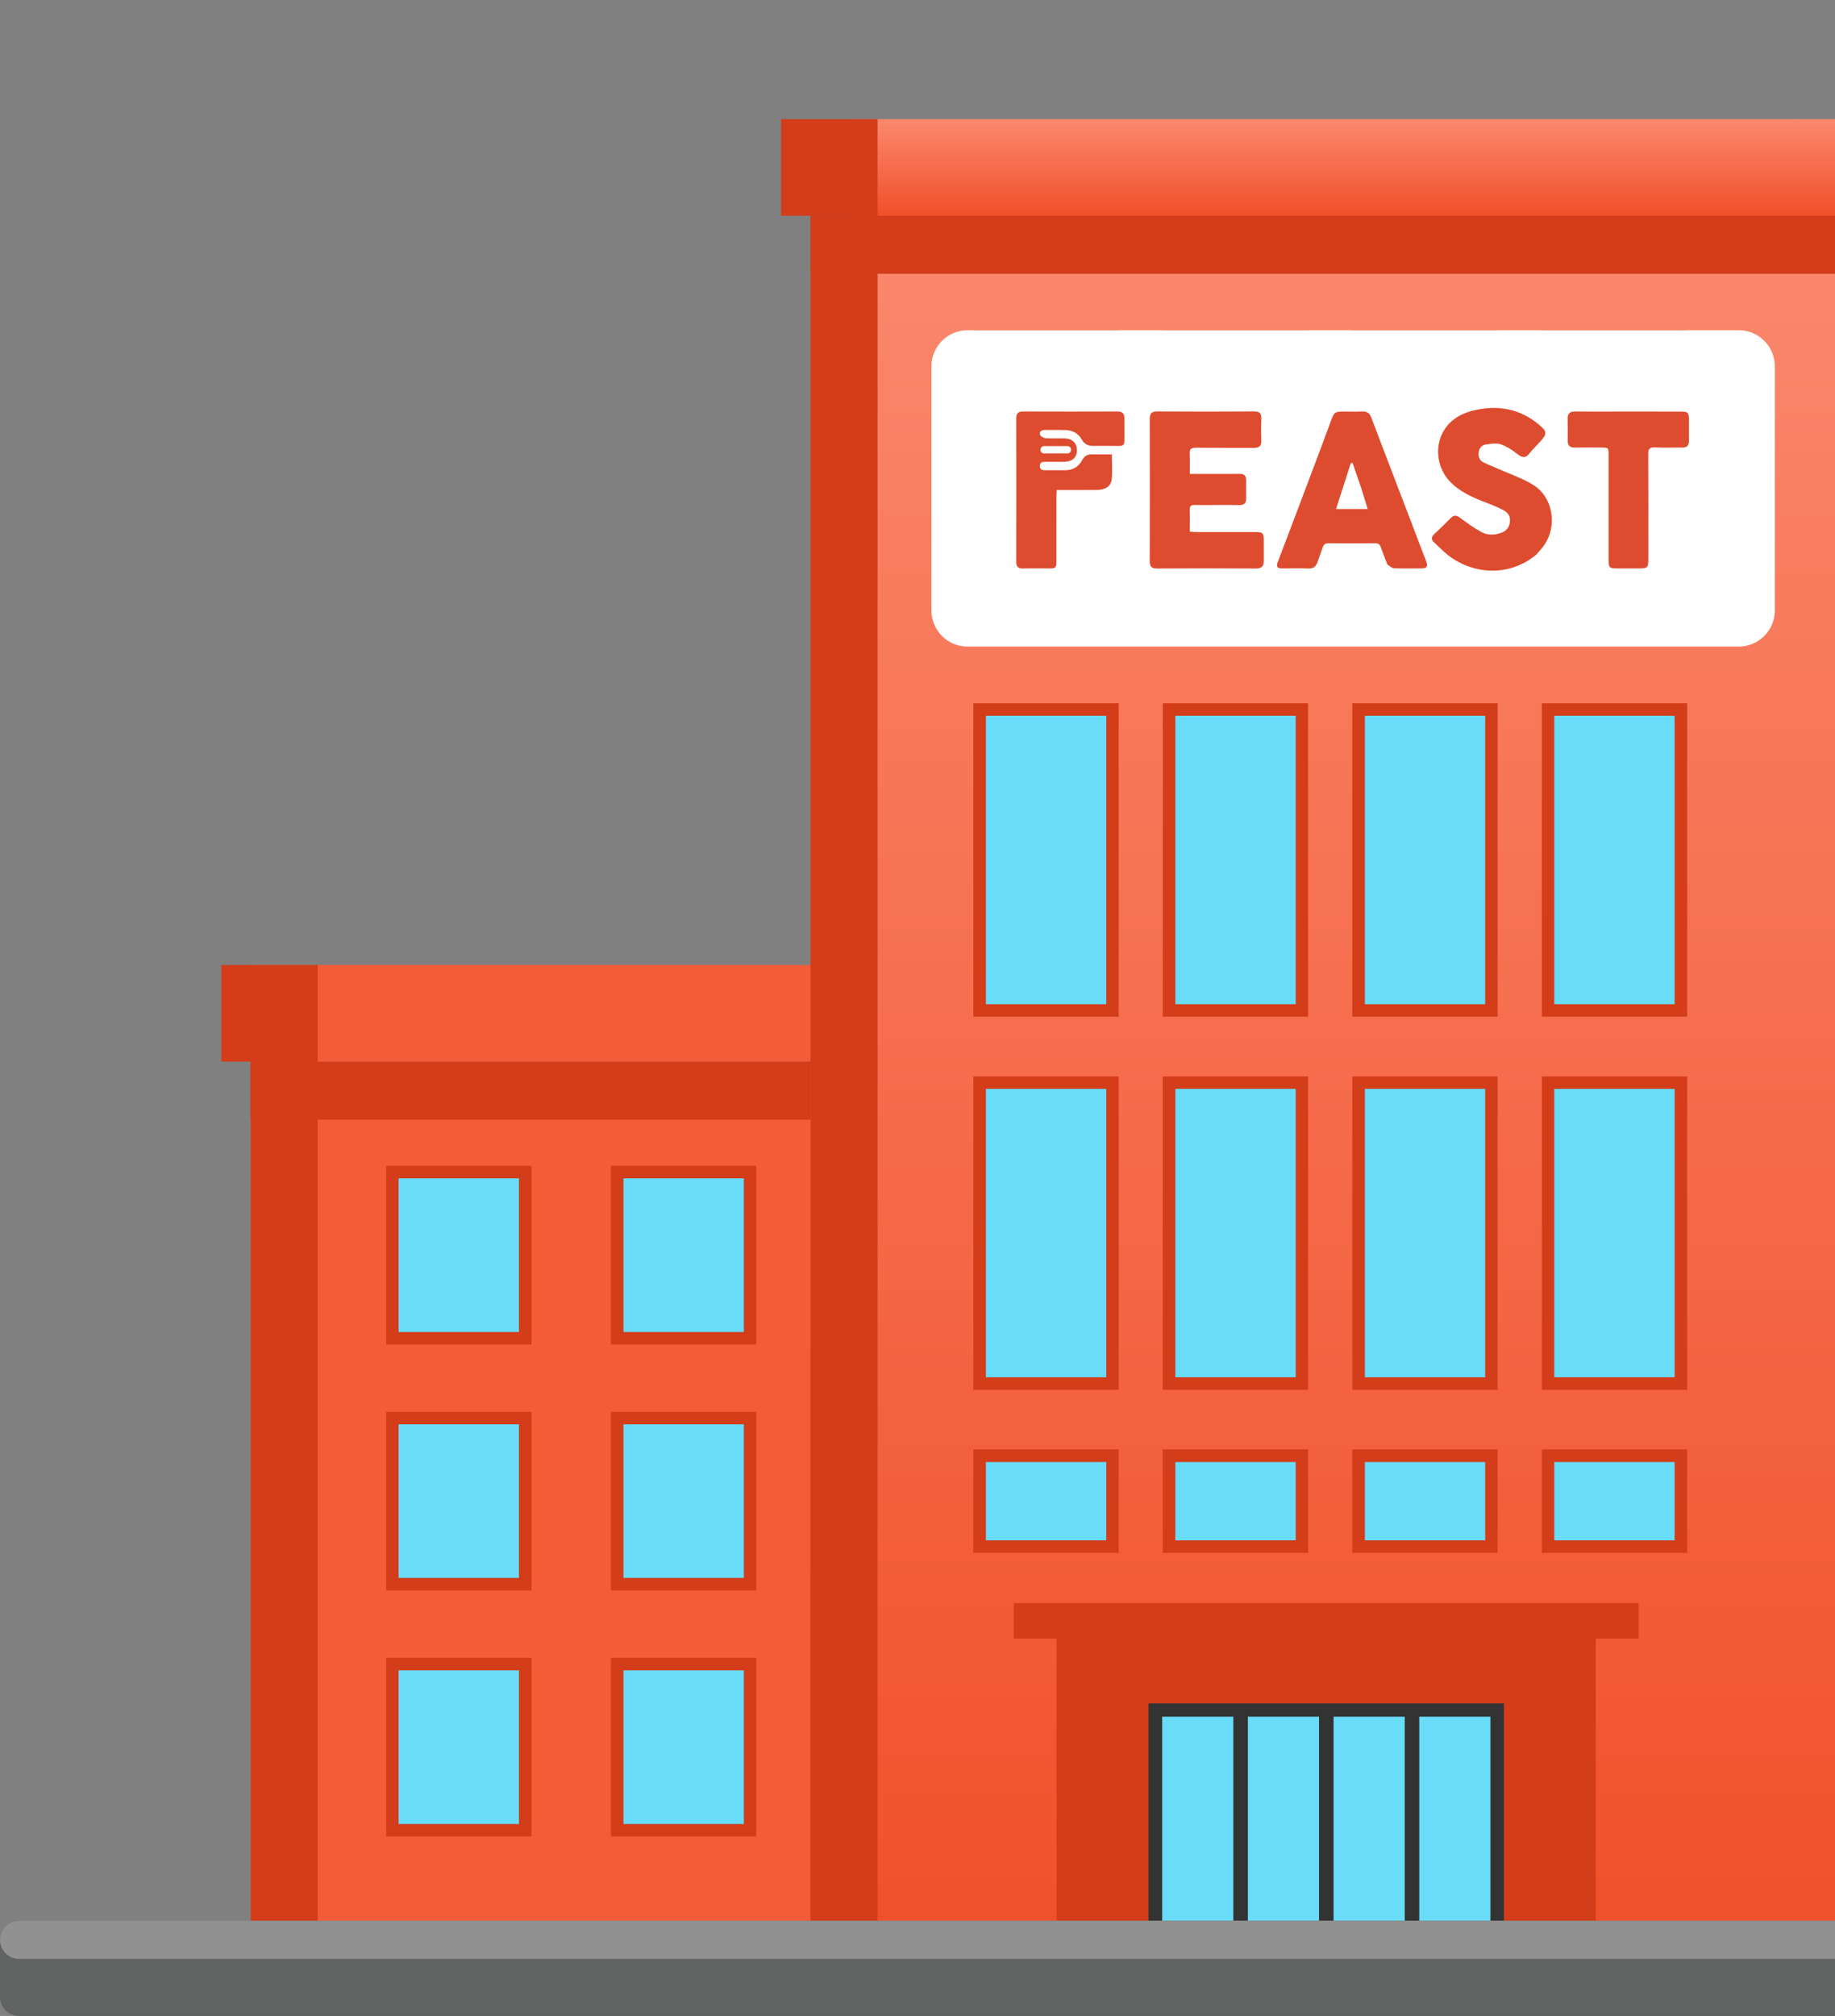
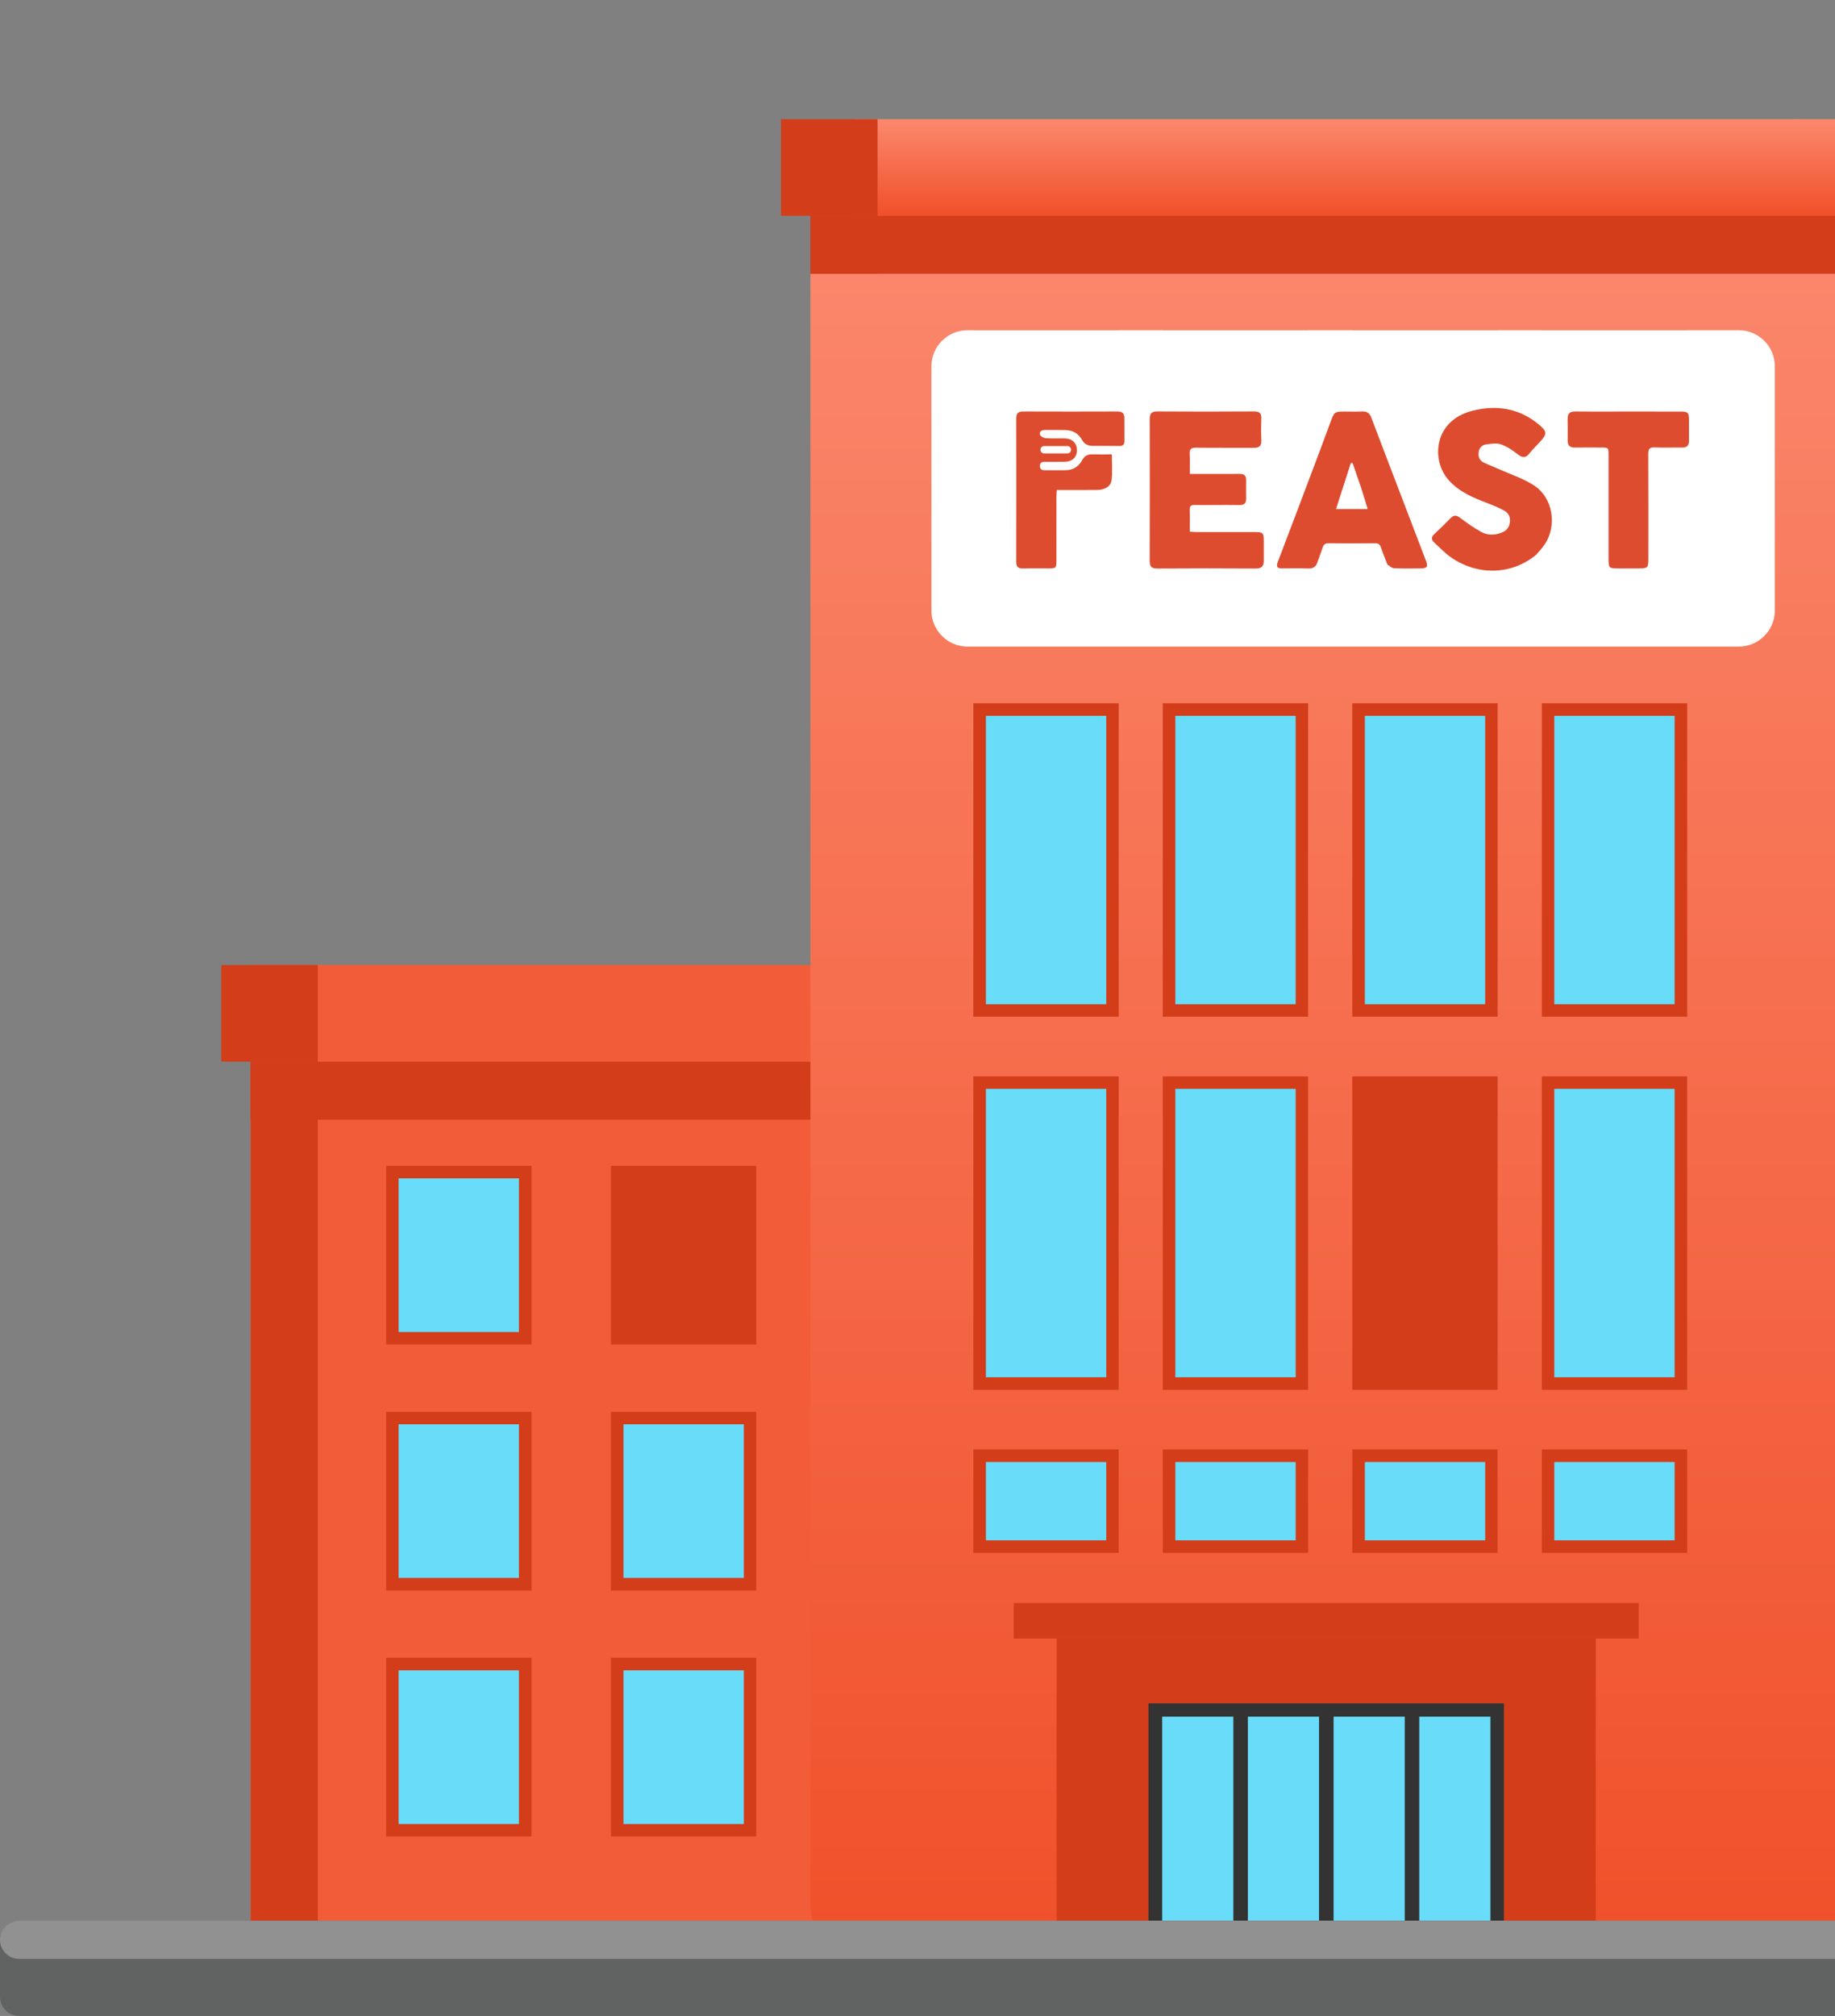
<svg xmlns="http://www.w3.org/2000/svg" width="122" height="134" viewBox="0 0 122 134" fill="none">
  <rect x="0" y="0" width="122" height="134" fill="#808080" stroke="none" />
  <g clip-path="url(#clip0_1048_6174)">
    <path d="M72.413 70.574H16.667V130.209H72.413V70.574Z" fill="#F35C39" />
    <path d="M21.128 70.574H16.667V130.209H21.128V70.574Z" fill="#D33D1A" />
    <path d="M72.421 70.574H67.96V130.209H72.421V70.574Z" fill="#F35C39" />
    <path d="M72.413 70.574H16.667V74.427H72.413V70.574Z" fill="#D33D1A" />
    <path d="M21.128 70.574H16.667V74.427H21.128V70.574Z" fill="#D33D1A" />
    <path d="M72.421 70.574H67.96V74.427H72.421V70.574Z" fill="#F35C39" />
    <path d="M72.413 64.145H16.667V70.567H72.413V64.145Z" fill="#F35C39" />
    <path d="M74.376 64.145H67.96V70.567H74.376V64.145Z" fill="#F35C39" />
    <path d="M21.128 64.145H14.712V70.567H21.128V64.145Z" fill="#D33D1A" />
    <path d="M35.337 77.491H25.674V89.367H35.337V77.491Z" fill="#D33D1A" />
    <path d="M34.502 78.326H26.501V88.539H34.502V78.326Z" fill="#68DCF8" />
    <path d="M50.28 77.491H40.617V89.367H50.28V77.491Z" fill="#D33D1A" />
-     <path d="M49.453 78.326H41.452V88.539H49.453V78.326Z" fill="#68DCF8" />
    <path d="M35.337 93.847H25.674V105.723H35.337V93.847Z" fill="#D33D1A" />
    <path d="M34.502 94.674H26.501V104.886H34.502V94.674Z" fill="#68DCF8" />
    <path d="M50.28 93.847H40.617V105.723H50.28V93.847Z" fill="#D33D1A" />
    <path d="M49.453 94.674H41.452V104.886H49.453V94.674Z" fill="#68DCF8" />
    <path d="M35.337 110.194H25.674V122.07H35.337V110.194Z" fill="#D33D1A" />
    <path d="M34.502 111.03H26.501V121.243H34.502V111.03Z" fill="#68DCF8" />
    <path d="M50.28 110.194H40.617V122.07H50.28V110.194Z" fill="#D33D1A" />
    <path d="M49.453 111.03H41.452V121.243H49.453V111.03Z" fill="#68DCF8" />
    <path d="M118.855 14.344H57.489C55.497 14.344 53.883 15.958 53.883 17.949V126.604C53.883 128.595 55.497 130.209 57.489 130.209H118.855C120.847 130.209 122.461 128.595 122.461 126.604V17.949C122.461 15.958 120.847 14.344 118.855 14.344Z" fill="url(#paint0_linear_1048_6174)" />
    <path d="M106.095 108.918H70.248V130.209H106.095V108.918Z" fill="#D33D1A" />
    <path d="M108.948 106.558H67.403V108.917H108.948V106.558Z" fill="#D33D1A" />
-     <path d="M58.344 14.344H53.883V130.209H58.344V14.344Z" fill="#D33D1A" />
    <path d="M122.461 127.979V16.574C122.461 15.342 121.462 14.344 120.231 14.344C118.999 14.344 118 15.342 118 16.574V127.979C118 129.211 118.999 130.209 120.231 130.209C121.462 130.209 122.461 129.211 122.461 127.979Z" fill="url(#paint1_linear_1048_6174)" />
    <path d="M122.461 14.344H53.883V18.197H122.461V14.344Z" fill="#D33D1A" />
    <path d="M58.344 14.344H53.883V18.197H58.344V14.344Z" fill="#D33D1A" />
    <path d="M119.25 7.922H57.094C55.321 7.922 53.883 9.359 53.883 11.133C53.883 12.906 55.321 14.343 57.094 14.343H119.25C121.024 14.343 122.461 12.906 122.461 11.133C122.461 9.359 121.024 7.922 119.25 7.922Z" fill="url(#paint2_linear_1048_6174)" />
    <path d="M122.914 7.922H119.502C118.673 7.922 118 8.594 118 9.424V12.841C118 13.671 118.673 14.343 119.502 14.343H122.914C123.744 14.343 124.416 13.671 124.416 12.841V9.424C124.416 8.594 123.744 7.922 122.914 7.922Z" fill="url(#paint3_linear_1048_6174)" />
    <path d="M58.343 7.922H51.927V14.343H58.343V7.922Z" fill="#D33D1A" />
    <path d="M99.988 113.227H76.356V130.209H99.988V113.227Z" fill="#333333" />
    <path d="M81.999 130.209H77.268V114.108H81.999V130.209ZM87.696 114.108H82.965V130.209H87.696V114.108ZM93.394 114.108H88.663V130.209H93.394V114.108ZM99.091 114.108H94.36V130.209H99.091V114.108Z" fill="#68DCF8" />
    <path d="M74.376 21.949H64.713V42.784H74.376V21.949Z" fill="#D33D1A" />
    <path d="M73.549 22.784H65.548V41.956H73.549V22.784Z" fill="#68DCF8" />
    <path d="M86.97 21.949H77.307V42.784H86.97V21.949Z" fill="#D33D1A" />
    <path d="M86.143 22.784H78.142V41.956H86.143V22.784Z" fill="#68DCF8" />
    <path d="M99.57 21.949H89.907V42.784H99.57V21.949Z" fill="#D33D1A" />
    <path d="M98.743 22.784H90.742V41.956H98.743V22.784Z" fill="#68DCF8" />
    <path d="M112.172 21.949H102.509V42.784H112.172V21.949Z" fill="#D33D1A" />
    <path d="M111.337 22.784H103.336V41.956H111.337V22.784Z" fill="#68DCF8" />
    <path d="M74.376 46.745H64.713V67.58H74.376V46.745Z" fill="#D33D1A" />
    <path d="M73.549 47.58H65.548V66.752H73.549V47.58Z" fill="#68DCF8" />
    <path d="M86.97 46.745H77.307V67.58H86.97V46.745Z" fill="#D33D1A" />
    <path d="M86.143 47.58H78.142V66.752H86.143V47.58Z" fill="#68DCF8" />
    <path d="M99.57 46.745H89.907V67.58H99.57V46.745Z" fill="#D33D1A" />
    <path d="M98.743 47.58H90.742V66.752H98.743V47.58Z" fill="#68DCF8" />
    <path d="M112.172 46.745H102.509V67.58H112.172V46.745Z" fill="#D33D1A" />
    <path d="M111.337 47.58H103.336V66.752H111.337V47.58Z" fill="#68DCF8" />
    <path d="M74.376 71.549H64.713V92.384H74.376V71.549Z" fill="#D33D1A" />
    <path d="M73.549 72.377H65.548V91.548H73.549V72.377Z" fill="#68DCF8" />
    <path d="M86.97 71.549H77.307V92.384H86.97V71.549Z" fill="#D33D1A" />
    <path d="M86.143 72.377H78.142V91.548H86.143V72.377Z" fill="#68DCF8" />
    <path d="M99.57 71.549H89.907V92.384H99.57V71.549Z" fill="#D33D1A" />
-     <path d="M98.743 72.377H90.742V91.548H98.743V72.377Z" fill="#68DCF8" />
    <path d="M112.172 71.549H102.509V92.384H112.172V71.549Z" fill="#D33D1A" />
    <path d="M111.337 72.377H103.336V91.548H111.337V72.377Z" fill="#68DCF8" />
    <path d="M74.376 96.345H64.713V103.223H74.376V96.345Z" fill="#D33D1A" />
    <path d="M73.549 97.181H65.548V102.387H73.549V97.181Z" fill="#68DCF8" />
    <path d="M86.97 96.345H77.307V103.223H86.97V96.345Z" fill="#D33D1A" />
    <path d="M86.143 97.181H78.142V102.387H86.143V97.181Z" fill="#68DCF8" />
    <path d="M99.57 96.345H89.907V103.223H99.57V96.345Z" fill="#D33D1A" />
    <path d="M98.743 97.181H90.742V102.387H98.743V97.181Z" fill="#68DCF8" />
    <path d="M112.172 96.345H102.509V103.223H112.172V96.345Z" fill="#D33D1A" />
    <path d="M111.337 97.181H103.336V102.387H111.337V97.181Z" fill="#68DCF8" />
    <path d="M137.86 134H1.268C0.92 134 0.603 133.86 0.371 133.628C0.139 133.396 0 133.079 0 132.73V128.94C0 128.591 0.139 128.274 0.371 128.042C0.603 127.81 0.92 127.671 1.268 127.671H137.86C138.169 127.671 138.456 127.779 138.672 127.965C138.95 128.197 139.128 128.545 139.128 128.94V132.73C139.128 133.233 138.842 133.667 138.417 133.868C138.247 133.953 138.061 134 137.86 134Z" fill="#606362" />
    <path d="M137.86 130.208H1.268C0.959 130.208 0.68 130.1 0.456 129.914C0.178 129.682 0 129.334 0 128.94C0 128.591 0.139 128.274 0.371 128.042C0.603 127.81 0.92 127.671 1.268 127.671H137.86C138.169 127.671 138.456 127.779 138.672 127.965C138.95 128.197 139.128 128.545 139.128 128.94C139.128 129.179 139.058 129.411 138.943 129.605C138.718 129.968 138.316 130.208 137.86 130.208Z" fill="#919191" />
    <path d="M115.596 21.949H64.329C63.001 21.949 61.925 23.025 61.925 24.353V40.577C61.925 41.904 63.001 42.981 64.329 42.981H115.596C116.924 42.981 118 41.904 118 40.577V24.353C118 23.025 116.924 21.949 115.596 21.949Z" fill="white" />
    <path d="M73.904 31.91C61.604 31.91 73.614 30.204 67.562 37.343C67.562 32.837 68.02 31.857 68.02 27.351C86.591 27.351 55.72 27.35 74.291 27.35C74.291 31.856 73.904 27.403 73.904 31.91C80.23 31.91 67.618 31.91 73.904 31.91ZM92.252 37.555C92.395 37.63 92.537 37.765 92.684 37.771C93.28 37.796 93.877 37.786 94.474 37.78C94.882 37.776 94.954 37.659 94.808 37.28C94.18 35.636 93.552 33.992 92.923 32.348C92.338 30.817 91.749 29.288 91.171 27.754C91.058 27.454 90.872 27.334 90.555 27.35C90.162 27.369 89.768 27.354 89.374 27.355C88.752 27.355 88.705 27.39 88.491 27.968C88.219 28.705 87.947 29.442 87.67 30.177C86.767 32.572 85.865 34.967 84.952 37.358C84.83 37.678 84.928 37.784 85.242 37.782C85.826 37.779 86.41 37.767 86.992 37.788C87.323 37.8 87.496 37.657 87.593 37.364C87.701 37.042 87.827 36.727 87.932 36.405C87.999 36.196 88.109 36.105 88.343 36.107C89.36 36.119 90.378 36.119 91.396 36.108C91.621 36.105 91.741 36.174 91.813 36.391C91.937 36.764 92.089 37.127 92.252 37.555ZM102.166 36.845C102.33 36.647 102.507 36.458 102.655 36.249C103.554 34.983 103.267 33.082 101.968 32.253C101.27 31.807 100.457 31.541 99.693 31.199C99.348 31.044 98.993 30.912 98.652 30.749C98.376 30.617 98.273 30.37 98.308 30.072C98.345 29.762 98.537 29.569 98.834 29.535C99.151 29.499 99.504 29.436 99.788 29.536C100.185 29.676 100.559 29.923 100.894 30.186C101.198 30.424 101.412 30.479 101.674 30.151C101.901 29.865 102.169 29.612 102.414 29.34C102.872 28.83 102.855 28.676 102.321 28.228C101.006 27.125 99.488 26.897 97.881 27.306C95.333 27.956 95.114 30.571 96.324 31.924C97.024 32.707 97.968 33.095 98.924 33.456C99.278 33.59 99.627 33.743 99.963 33.916C100.262 34.069 100.422 34.319 100.387 34.68C100.352 35.047 100.165 35.281 99.829 35.409C99.375 35.582 98.902 35.59 98.486 35.362C97.991 35.092 97.528 34.758 97.076 34.419C96.832 34.235 96.656 34.224 96.443 34.441C96.092 34.799 95.736 35.154 95.367 35.493C95.14 35.7 95.153 35.883 95.363 36.073C95.723 36.4 96.061 36.761 96.456 37.038C98.246 38.293 100.53 38.22 102.166 36.845ZM69.565 31.257C69.354 31.258 69.126 31.263 69.137 30.964C69.148 30.664 69.386 30.697 69.59 30.696C69.983 30.695 70.377 30.701 70.771 30.694C71.304 30.684 71.608 30.39 71.6 29.905C71.592 29.445 71.281 29.148 70.782 29.139C70.361 29.132 69.939 29.157 69.52 29.125C69.382 29.114 69.16 28.988 69.14 28.883C69.093 28.645 69.289 28.578 69.509 28.581C69.957 28.588 70.406 28.573 70.853 28.587C71.32 28.602 71.699 28.813 71.925 29.219C72.094 29.523 72.332 29.637 72.653 29.638C73.236 29.641 73.82 29.632 74.403 29.643C74.642 29.647 74.759 29.565 74.757 29.319C74.753 28.803 74.758 28.288 74.754 27.772C74.752 27.469 74.601 27.349 74.291 27.35C72.201 27.358 70.11 27.358 68.02 27.351C67.685 27.349 67.563 27.489 67.563 27.815C67.569 30.991 67.569 34.167 67.562 37.343C67.562 37.685 67.706 37.795 68.03 37.787C68.586 37.772 69.143 37.785 69.7 37.782C70.211 37.781 70.236 37.758 70.236 37.26C70.238 35.848 70.236 34.437 70.238 33.025C70.238 32.882 70.251 32.74 70.259 32.57C71.187 32.57 72.068 32.576 72.948 32.568C73.451 32.563 73.904 31.91 73.904 31.91C73.973 31.357 73.921 30.79 73.921 30.203C73.469 30.203 73.035 30.211 72.602 30.201C72.298 30.193 72.097 30.309 71.949 30.584C71.704 31.04 71.306 31.263 70.782 31.257C70.402 31.253 70.022 31.257 69.565 31.257ZM107.498 27.355C106.575 27.355 105.652 27.364 104.729 27.35C104.356 27.345 104.215 27.504 104.224 27.862C104.236 28.337 104.231 28.812 104.227 29.287C104.224 29.61 104.371 29.755 104.699 29.75C105.269 29.74 105.839 29.747 106.409 29.747C106.945 29.747 106.946 29.748 106.946 30.269C106.946 32.562 106.946 34.856 106.946 37.149C106.947 37.759 106.97 37.781 107.595 37.782C108.043 37.783 108.491 37.783 108.939 37.782C109.553 37.781 109.59 37.746 109.591 37.144C109.591 34.823 109.596 32.503 109.584 30.182C109.583 29.854 109.663 29.724 110.014 29.74C110.623 29.767 111.235 29.741 111.846 29.749C112.156 29.753 112.294 29.613 112.291 29.309C112.287 28.847 112.293 28.386 112.291 27.925C112.288 27.421 112.225 27.356 111.733 27.355C110.348 27.354 108.964 27.355 107.498 27.355Z" fill="white" />
    <path d="M80.658 33.569C80.224 33.569 79.83 33.578 79.437 33.566C79.2 33.558 79.09 33.628 79.098 33.886C79.113 34.357 79.102 34.83 79.102 35.342C79.283 35.351 79.427 35.365 79.57 35.366C80.873 35.367 82.176 35.366 83.479 35.367C83.951 35.368 84.018 35.436 84.021 35.91C84.025 36.358 84.018 36.806 84.023 37.254C84.028 37.614 83.901 37.792 83.498 37.79C81.313 37.775 79.128 37.776 76.943 37.79C76.571 37.792 76.439 37.671 76.439 37.3C76.448 34.152 76.448 31.004 76.44 27.856C76.44 27.5 76.549 27.346 76.933 27.348C79.077 27.362 81.222 27.362 83.366 27.348C83.743 27.345 83.875 27.475 83.859 27.842C83.84 28.316 83.838 28.793 83.86 29.266C83.878 29.643 83.719 29.772 83.359 29.769C82.083 29.759 80.807 29.776 79.532 29.758C79.197 29.754 79.072 29.845 79.096 30.19C79.124 30.606 79.102 31.025 79.102 31.501C79.599 31.501 80.056 31.5 80.513 31.501C81.151 31.501 81.788 31.506 82.426 31.499C82.718 31.496 82.852 31.624 82.849 31.913C82.845 32.32 82.843 32.728 82.849 33.135C82.854 33.44 82.726 33.579 82.409 33.572C81.839 33.559 81.269 33.569 80.658 33.569Z" fill="#DE4C2F" />
    <path d="M92.24 37.525C92.089 37.128 91.937 36.764 91.813 36.392C91.741 36.174 91.621 36.106 91.396 36.108C90.378 36.119 89.36 36.12 88.343 36.108C88.109 36.105 87.999 36.197 87.932 36.406C87.828 36.728 87.701 37.043 87.593 37.364C87.496 37.658 87.323 37.801 86.992 37.789C86.41 37.767 85.826 37.78 85.242 37.783C84.928 37.785 84.83 37.679 84.952 37.358C85.865 34.968 86.767 32.572 87.67 30.178C87.947 29.443 88.219 28.706 88.491 27.969C88.705 27.39 88.752 27.356 89.374 27.355C89.768 27.355 90.162 27.37 90.555 27.351C90.872 27.335 91.058 27.455 91.171 27.755C91.749 29.289 92.338 30.818 92.923 32.349C93.552 33.993 94.18 35.637 94.808 37.281C94.954 37.66 94.882 37.777 94.474 37.781C93.877 37.787 93.28 37.797 92.684 37.772C92.537 37.766 92.396 37.631 92.24 37.525ZM90.498 32.456C90.306 31.897 90.113 31.338 89.921 30.779C89.886 30.782 89.851 30.785 89.816 30.788C89.493 31.793 89.169 32.797 88.837 33.828C89.569 33.828 90.222 33.828 90.922 33.828C90.777 33.364 90.645 32.942 90.498 32.456Z" fill="#DE4C2F" />
    <path d="M102.144 36.864C100.53 38.22 98.246 38.293 96.456 37.038C96.061 36.761 95.723 36.4 95.363 36.073C95.153 35.883 95.14 35.7 95.367 35.493C95.736 35.154 96.092 34.799 96.443 34.441C96.656 34.224 96.832 34.235 97.076 34.419C97.528 34.758 97.991 35.092 98.486 35.362C98.902 35.59 99.375 35.582 99.829 35.409C100.165 35.281 100.352 35.047 100.387 34.68C100.422 34.319 100.261 34.069 99.963 33.916C99.626 33.743 99.278 33.59 98.924 33.456C97.968 33.095 97.024 32.707 96.323 31.924C95.114 30.571 95.333 27.956 97.881 27.306C99.488 26.897 101.006 27.125 102.321 28.228C102.855 28.676 102.872 28.83 102.414 29.34C102.169 29.612 101.901 29.865 101.674 30.151C101.412 30.479 101.198 30.424 100.894 30.186C100.559 29.923 100.185 29.676 99.788 29.536C99.504 29.436 99.151 29.499 98.834 29.535C98.537 29.569 98.345 29.762 98.308 30.072C98.273 30.37 98.376 30.617 98.652 30.749C98.993 30.912 99.348 31.044 99.693 31.199C100.457 31.541 101.27 31.807 101.968 32.253C103.267 33.082 103.554 34.983 102.655 36.249C102.507 36.458 102.33 36.647 102.144 36.864Z" fill="#DE4C2F" />
    <path d="M69.603 31.258C70.022 31.258 70.402 31.254 70.782 31.258C71.306 31.264 71.704 31.041 71.949 30.585C72.097 30.31 72.298 30.194 72.602 30.201C73.035 30.212 73.469 30.204 73.921 30.204C73.921 30.791 73.973 31.358 73.904 31.911C73.851 32.337 73.451 32.564 72.948 32.569C72.068 32.577 71.187 32.571 70.259 32.571C70.251 32.74 70.238 32.883 70.238 33.026C70.236 34.438 70.238 35.849 70.236 37.261C70.236 37.759 70.211 37.781 69.7 37.783C69.143 37.785 68.586 37.773 68.03 37.788C67.706 37.796 67.562 37.686 67.562 37.344C67.569 34.168 67.569 30.992 67.563 27.816C67.563 27.49 67.685 27.35 68.02 27.351C70.11 27.358 72.201 27.359 74.291 27.351C74.601 27.349 74.752 27.47 74.754 27.773C74.758 28.288 74.753 28.804 74.757 29.32C74.759 29.566 74.642 29.648 74.403 29.644C73.82 29.633 73.236 29.642 72.653 29.639C72.332 29.638 72.094 29.524 71.925 29.22C71.699 28.814 71.32 28.602 70.853 28.588C70.406 28.574 69.957 28.589 69.509 28.582C69.289 28.579 69.093 28.646 69.14 28.883C69.16 28.989 69.382 29.115 69.52 29.126C69.939 29.158 70.361 29.132 70.782 29.14C71.281 29.149 71.592 29.446 71.6 29.906C71.608 30.391 71.304 30.685 70.771 30.695C70.377 30.702 69.983 30.696 69.59 30.697C69.386 30.698 69.148 30.665 69.137 30.965C69.126 31.264 69.354 31.259 69.603 31.258Z" fill="#DE4C2F" />
    <path d="M107.538 27.355C108.963 27.355 110.348 27.354 111.732 27.356C112.225 27.357 112.287 27.422 112.29 27.925C112.293 28.386 112.287 28.848 112.291 29.309C112.293 29.614 112.156 29.754 111.845 29.75C111.235 29.741 110.623 29.767 110.014 29.74C109.663 29.724 109.582 29.854 109.584 30.183C109.596 32.503 109.591 34.824 109.59 37.144C109.59 37.746 109.552 37.782 108.938 37.783C108.49 37.783 108.042 37.783 107.595 37.783C106.97 37.782 106.946 37.76 106.946 37.15C106.945 34.856 106.946 32.563 106.946 30.27C106.946 29.748 106.945 29.748 106.408 29.748C105.838 29.747 105.268 29.74 104.698 29.75C104.371 29.756 104.224 29.61 104.226 29.288C104.231 28.813 104.236 28.337 104.224 27.863C104.215 27.505 104.356 27.345 104.729 27.351C105.652 27.365 106.574 27.355 107.538 27.355Z" fill="#DE4C2F" />
    <path d="M90.505 32.488C90.644 32.941 90.776 33.363 90.921 33.828C90.221 33.828 89.568 33.828 88.837 33.828C89.169 32.797 89.492 31.792 89.815 30.788C89.85 30.784 89.885 30.781 89.92 30.778C90.113 31.337 90.305 31.897 90.505 32.488Z" fill="white" />
    <path d="M69.174 29.895C69.174 29.76 69.283 29.65 69.418 29.65H70.966C71.101 29.65 71.21 29.76 71.21 29.895C71.21 30.03 71.101 30.139 70.966 30.139H69.418C69.283 30.139 69.174 30.03 69.174 29.895Z" fill="white" />
  </g>
  <defs>
    <linearGradient id="paint0_linear_1048_6174" x1="88.172" y1="14.344" x2="88.172" y2="130.209" gradientUnits="userSpaceOnUse">
      <stop stop-color="#FB886D" />
      <stop offset="1" stop-color="#F0502A" />
    </linearGradient>
    <linearGradient id="paint1_linear_1048_6174" x1="120.231" y1="14.344" x2="120.231" y2="130.209" gradientUnits="userSpaceOnUse">
      <stop stop-color="#FB886D" />
      <stop offset="1" stop-color="#F0502A" />
    </linearGradient>
    <linearGradient id="paint2_linear_1048_6174" x1="88.172" y1="7.922" x2="88.172" y2="14.343" gradientUnits="userSpaceOnUse">
      <stop stop-color="#FB886D" />
      <stop offset="1" stop-color="#F0502A" />
    </linearGradient>
    <linearGradient id="paint3_linear_1048_6174" x1="121.208" y1="7.922" x2="121.208" y2="14.343" gradientUnits="userSpaceOnUse">
      <stop stop-color="#FB886D" />
      <stop offset="1" stop-color="#F0502A" />
    </linearGradient>
    <clipPath id="clip0_1048_6174">
      <rect width="122" height="134" fill="white" />
    </clipPath>
  </defs>
</svg>